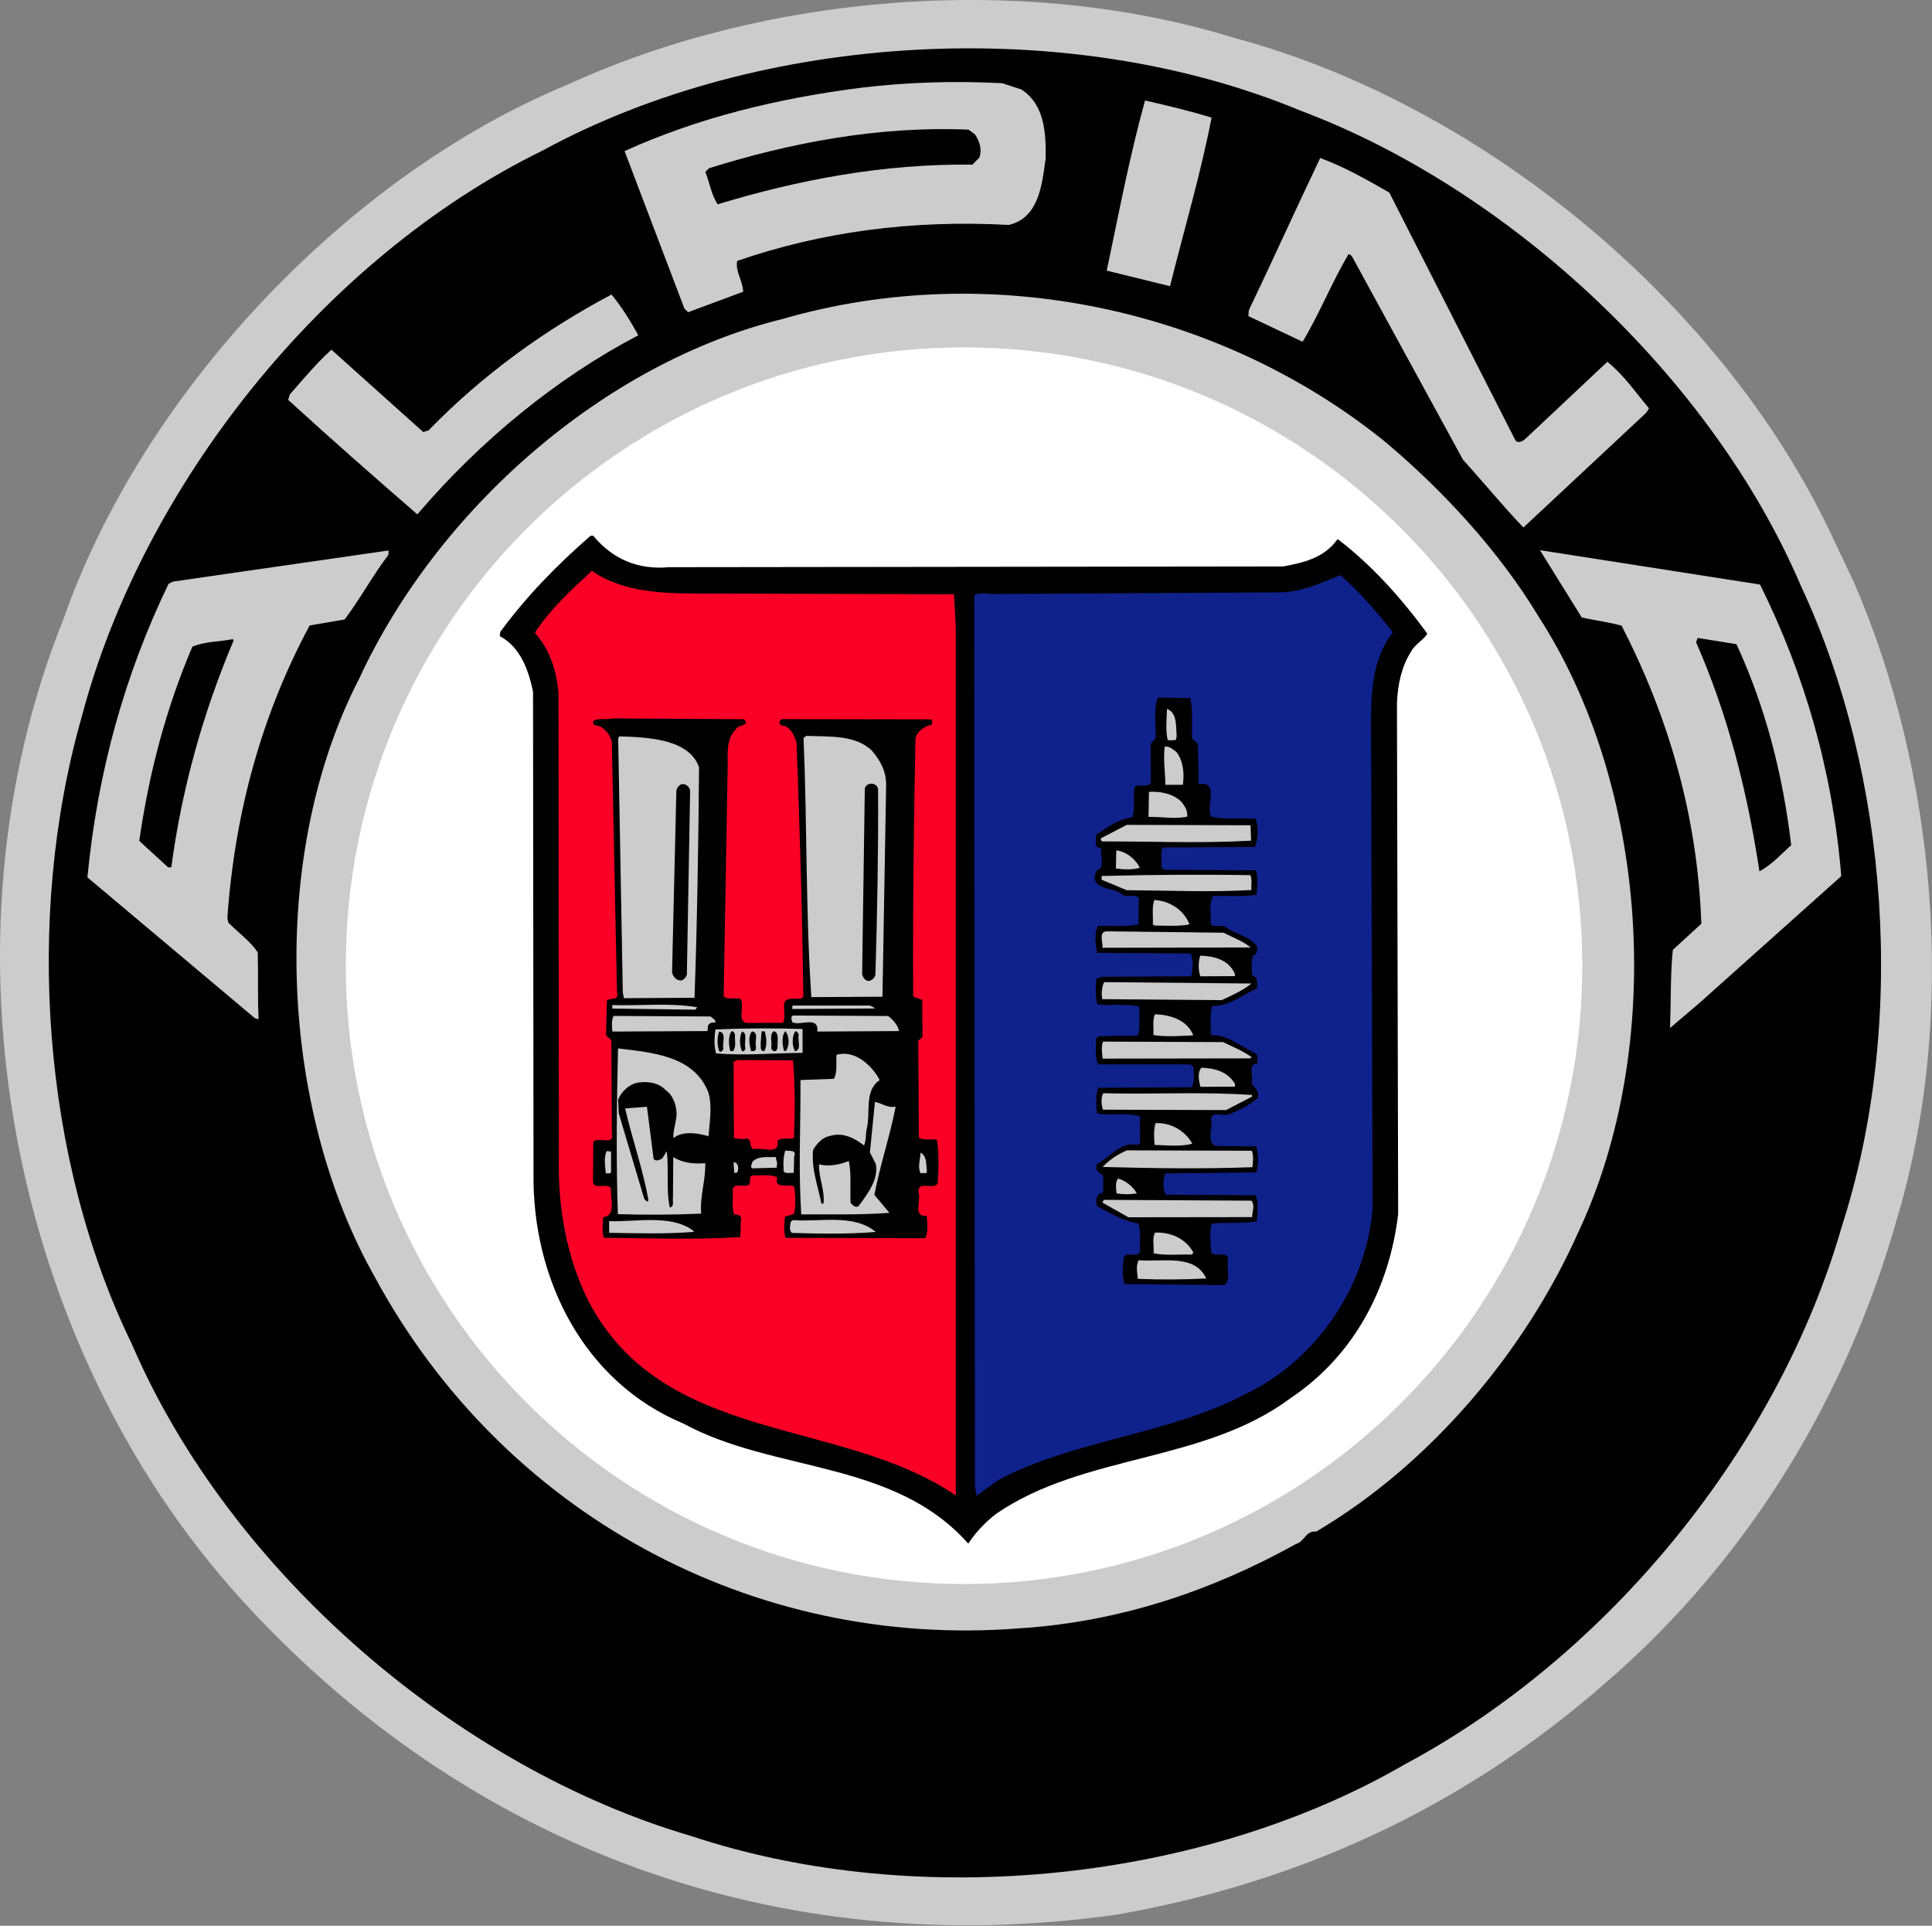
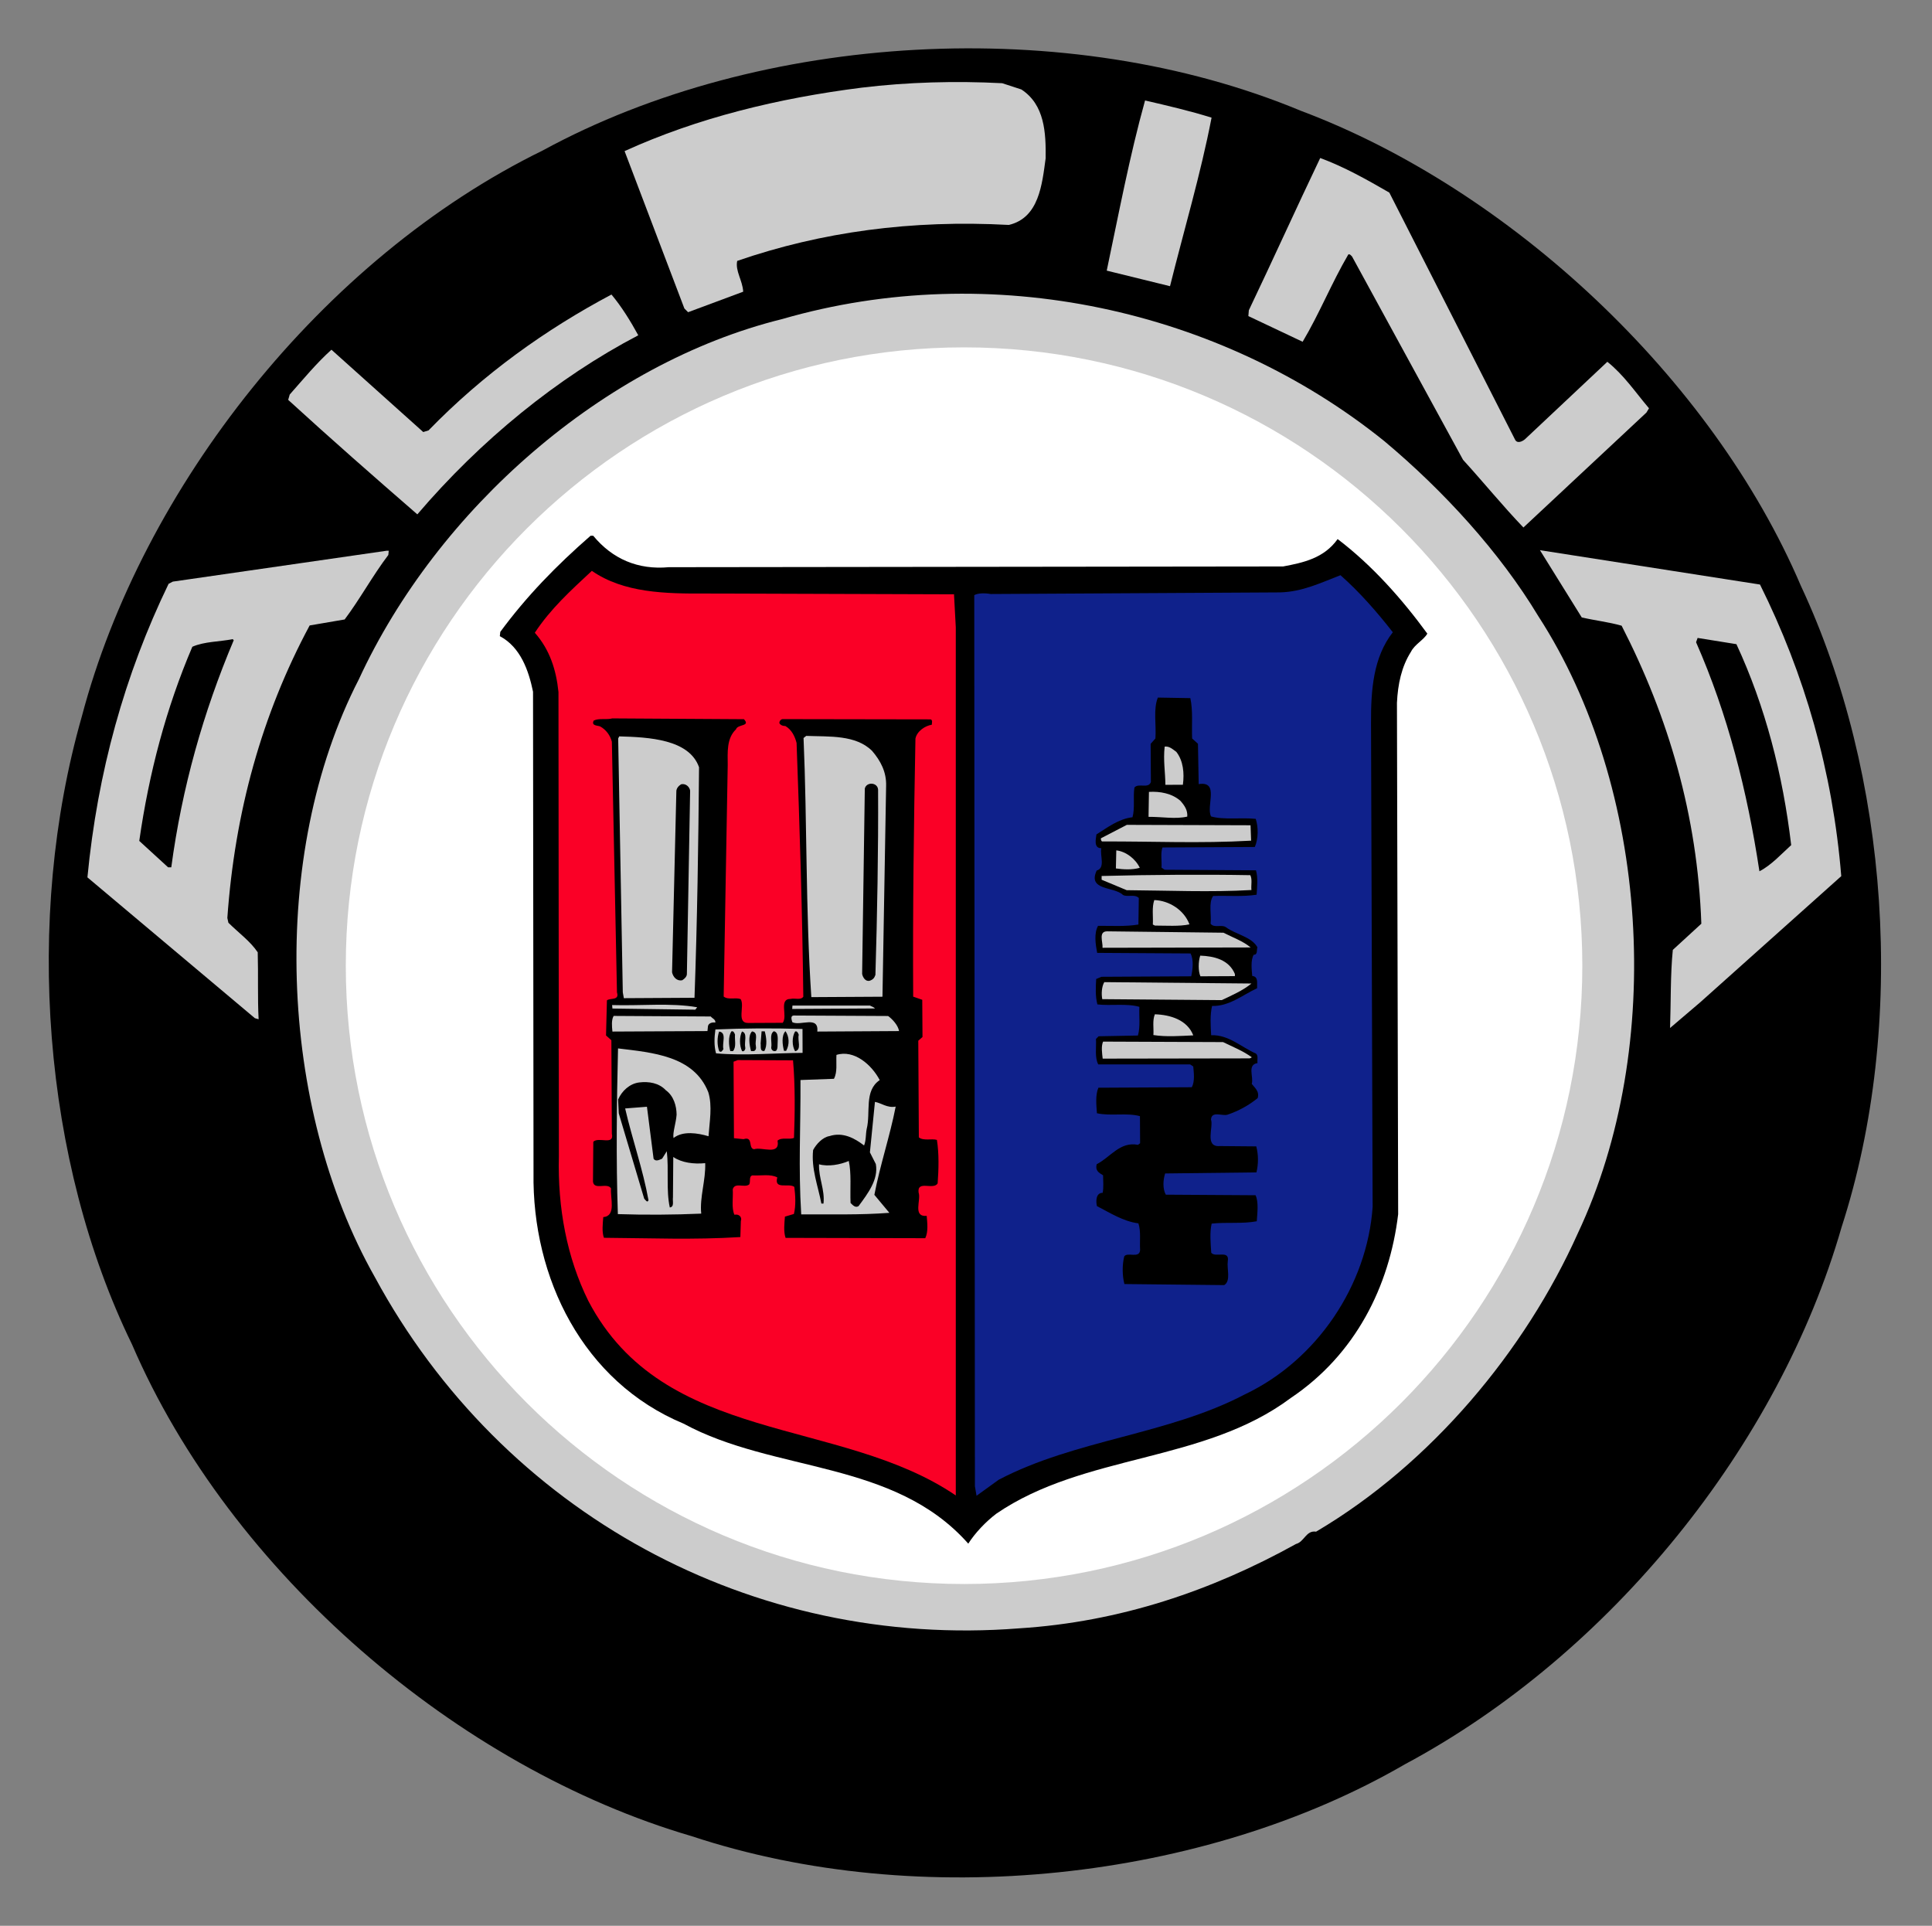
<svg xmlns="http://www.w3.org/2000/svg" xml:space="preserve" style="enable-background:new 0 0 2384.6 2376.7;" viewBox="0 0 2384.6 2376.7" y="0px" x="0px" id="Layer_1" version="1.1">
  <rect x="0" y="0" width="2384.6" height="2376.7" fill="#808080" stroke="none" />
  <style type="text/css">
	.st0{fill-rule:evenodd;clip-rule:evenodd;fill:#CCCCCC;}
	.st1{fill-rule:evenodd;clip-rule:evenodd;}
	.st2{fill-rule:evenodd;clip-rule:evenodd;fill:#FFFFFF;}
	.st3{fill-rule:evenodd;clip-rule:evenodd;fill:#FA0026;}
	.st4{fill-rule:evenodd;clip-rule:evenodd;fill:#0F218B;}
</style>
  <g>
-     <path d="M2288.3,718.8c100.9,232.1,128.7,532.1,53.4,784.2c-61.1,216.6-179.9,419.1-362.5,576.1   c-174.8,152.4-376.8,244.6-600.7,283.8c-419.1,59.3-802.6-83.4-1080.9-389.2C11.5,1658.7-83,1164.4,78.7,763.1   c96.8-276.4,348.3-545.9,622.2-658.8C942.1-6.5,1260.5-34.4,1523.1,46.7c298,79.6,592.9,316.6,732.7,603.5L2288.3,718.8z" class="st0" />
    <path d="M2222.8,723.1c108.7,232.1,131.4,540.6,50.2,791.4c-77.2,268.5-284.2,526.5-539,662.9   c-247.6,143.6-598,182.2-880.3,88.7c-288.2-84.3-569.3-324.6-690.8-607c-110-225.5-133.3-524.9-61.9-774.9   C175.4,602,397.4,319,669.9,185.7c268.5-146.3,647.9-168.7,935.6-49C1863.6,233.6,2113.2,466.2,2222.8,723.1L2222.8,723.1z" class="st1" />
    <path d="M1898.6,760.3c136.8,210.9,157.6,531.3,48.8,761.9c-64.8,144.5-180.6,284.1-323,368.1   c-12.5-1.9-14.4,12.5-24.8,15.2c-103.9,57.6-217.1,96.2-341.5,104.1c-329.5,26-637.8-142-795.4-433.4   c-119.1-210.4-131.3-520.9-19.8-737.8C540,628.2,745.4,448.1,965.3,393.8c258.5-74.8,541.3-12.1,743.3,150.6   C1781.7,605.6,1851,681.3,1898.6,760.3z" class="st0" />
    <path d="M1189.9,1954.9c421.4,0,763.1-341.7,763.1-763.1c0-421.4-341.6-763.1-763.1-763.1s-763.1,341.6-763.1,763.1   C426.8,1613.3,768.4,1954.9,1189.9,1954.9z" class="st2" />
    <path d="M1260.6,110.4c28.9,18.8,30.4,53.6,30,85c-4.4,32.1-8.1,73.4-45.4,82.2c-120-6.5-231.3,8.5-335.3,44.4   c-2.6,12.5,6.7,24.2,7.4,38l-68,25.3l-4.6-4.6l-73.8-194.2c90.2-41.1,189.7-65.3,292.5-78.3c57-6.9,116-8.5,173.6-5.5L1260.6,110.4   z M1495.4,145.2c-13.4,69.5-34,138.5-51.3,208l-78.1-19.2c14.7-69.5,28.1-141,47.3-210C1441,130.4,1468.5,136.8,1495.4,145.2   L1495.4,145.2z" class="st0" />
-     <path d="M1203.3,165.8c5.3,7.8,9.3,18.3,5.4,28.8l-8.5,8.6c-110.1-1.4-215.5,18.9-314.3,48.9   c-7.9-11.1-10-26.8-15.3-39.9l4.6-4.6c100.1-31.3,208.8-52.3,320.2-47.6L1203.3,165.8z" class="st1" />
    <path d="M1714.8,237.7l155,304.5c2.6,5.9,9.2,2.6,12.4-0.1l101.7-95.6c20.4,16.3,34.3,37.2,51.4,57.4l-3.2,5.3   L1880.3,651c-25.1-26.1-49.5-56.1-74.5-83.5l-137-250.9c-1.3-1.3-2.6-3.3-4.6-2.6c-20.8,35.5-35.6,72.9-56.4,107.8l-67-31.7   l0.6-7.2c29.8-62.4,58.3-125.5,88.1-187.9C1659,205.9,1686.6,221.4,1714.8,237.7L1714.8,237.7z M787.8,413.8   c-100,52.3-194.6,129.5-272.7,221c-54.7-47.5-106-92.5-159.4-141.3l1.9-6.6c16.9-19.1,33.2-38.9,51.5-55.3l113.3,101.6l6.5-2   c67.8-69.8,144.8-124.7,225.8-167.7C767.3,378.5,778.5,396.8,787.8,413.8L787.8,413.8z" class="st0" />
    <path d="M732.2,661.2c23.7,28.7,55.3,42.3,93.3,38.8l758.2-0.9c24.9-4.7,50.4-10.1,67.3-33.8   c42.8,32.5,79.7,74.3,110.7,116.7c-4.5,7.9-15.6,13.2-20.2,22.4c-11.7,18.4-16.2,40.1-17.3,63l1.5,631.1   c-10.7,89.2-52.8,173.3-132.5,226.8c-107.7,80.5-254.6,68.3-363.6,142.9c-13,9.9-26.1,23.7-34.5,36.9   c-91.7-103.7-239-87.2-351.4-148.1c-124.2-51.7-187.1-179.9-185.2-309.6l-0.6-593.7c-5.4-26.2-15.4-55-41-68.6l0.6-5.3   c32.5-44.1,69-81.6,111.4-118.6L732.2,661.2z" class="st1" />
    <path d="M479.3,684.9c-19.5,25.7-35.1,54.6-53.9,79.6l-43.2,7.4c-59,109.8-92.4,230.5-101.6,361l1.3,5.9   c13.2,13,27,22.8,36.2,36.5c0.8,27.5-0.3,56.4,1.1,82.6l-4.6-1.3l-206.7-173.8c12.4-129.2,45.8-249.9,100.2-362.3l5.2-2.7   l263.9-38.1l2.6,0L479.3,684.9z M2172.3,721.4c55,110.4,89.8,230.8,100.3,359.9L2098.5,1237l-37.2,31.7c1.1-30.2,0.3-66.2,3.4-96.4   l35.2-32.3c-4.7-133.7-40.7-255.4-98.4-367.8c-15.8-4.5-32.8-6.4-49.2-10.2l-51.6-83L2172.3,721.4z" class="st0" />
    <path d="M872.1,732.5l305.4,1l2.2,40.6l0,1071.5c-143.4-97.5-360.1-61.6-453.5-240c-26.5-53.6-38-114.5-36.4-178.7   l-0.5-572.8c-2.8-27.5-10.8-52.4-29.2-73.2c19.5-29.6,43.6-51.4,70.4-76.4C769.9,731.8,821,732.8,872.1,732.5L872.1,732.5z" class="st3" />
    <path d="M1654.5,709.9c23,20.2,44.8,45,64.6,70.4c-24.1,30.9-27.1,70.9-26.9,112.2l2,597   c-6.7,96.4-68.4,189.1-158,231.5c-94.8,49.7-208.7,55.5-303.5,105.2l-27.4,19.8l-2-11.8l-0.8-1099.7c4.6-2.6,13.1-2.7,20.3-1.4   l357.2-2C1607.4,730.4,1630.3,719.2,1654.5,709.9L1654.5,709.9z" class="st4" />
    <path d="M288.5,790.1c-37.5,88.7-63.9,181.9-77.1,280.3l-3.9,0l-35.6-32.6c12-83.9,33.2-164,65.5-239.6   c15-6.6,33.4-6.1,49.8-9.4L288.5,790.1z M2143.2,795c35.8,77.1,57.3,160.9,67.6,248c-11.7,10.6-24.8,25-39.2,32.3   c-15-98.9-39.1-193.8-78.2-282.7l1.9-5.3L2143.2,795z M1469.2,861.6c3.4,15.7,1.5,32.8,2.2,49.8l7.2,6.5l0.9,49.8   c26.2-4.1,8.7,27.5,15.3,39.9c15.8,4.5,36.7,1.1,55.1,3c3.3,9.8,3.4,24.2-1.1,34.7l-114,0.6c-2.6,7.2-0.6,16.4-1.2,24.9l3.9,2.6   l112.7,0.7c2.7,9.2,1.4,20.3,0.8,30.1c-17,2.7-36,0.9-53.7,1.6c-5.9,8.5-1.8,22.9-3.1,34.1c4,5.9,13.8,0.6,19,4.5   c12.5,9.1,31.5,11.6,38.8,24.7c-1.3,3.3,0.7,9.2-4.6,9.2c-3.9,6.6-2.5,18.4-1.8,26.2c7.2,0.6,5.9,7.8,6,11.8l0,3.3   c-18.3,8.6-34.6,22.5-55.6,21.9c-2.6,11.2-1.8,24.3-1.1,36.1c21.6-0.8,37.4,14.9,55.2,22.6c3.3,2.6,1.4,7.9,2,11.8   c-13.1,2-4.5,17.1-7.1,25.6c3.3,4.6,9.9,9.1,7.3,17.6c-10.4,8.6-23.5,15.9-37.3,20.5c-6.5,2-19.7-5.1-20.3,6   c3.3,9.2-8.3,34.1,10.7,32.7l45.2,0.4c2.7,10.5,2.7,21.6,0.2,32.1l-112.7,1.3c-2.6,7.9-3.2,19,0.8,26.2l110.8,0.7   c4,8.5,2.1,22.3,1.5,32.1c-17.7,3.4-37.3,0.9-55.7,2.9c-2.6,11.2-1.2,24.9-0.5,36c5.3,6.5,22.9-4.1,20.4,10.4   c-1.3,9.8,4.1,24.2-4.4,29.5l-123.2-1.3c-2.7-10.5-2.8-23.6-0.2-34.1c3.9-5.9,19,3.2,19.6-8c-0.7-11.1,1.2-22.9-2.1-32.8   c-19-2.5-34.8-12.9-51.2-21.3c-1.4-5.9-1.4-16.4,7.1-16.4c1.3-6.6,0.6-14.4,0.5-21.6c-5.3-3.2-9.9-5.8-7.9-13.7   c17-8.6,28.7-28.3,51-23.9l2.6-2l-0.2-33.4c-16.4-4.5-36.1,0.2-53.1-3.6c-0.7-9.8-2.1-22.3,1.8-31.5l115.3-0.6   c3.9-7.2,2.5-17.7,1.8-25.6l-3.9-2.6l-113.4,0c-4.6-9.1-2.1-21-2.8-31.4l3.3-3.3l48.5-0.9c3.2-11.2,1.2-23.6,1.8-35.4   c-15.1-4.5-35.4-1.1-51.8-3c-2.7-9.8-2.1-21.6-1.5-31.4l6.5-2.7l110.8-0.6c1.9-8.5,3.2-20.3-0.8-28.2l-115.3-0.7   c-2-10.5-4.1-24.2,1.1-33.4c16.4-0.1,34.1,1.1,49.8-1.6l0.5-32.8c-5.3-5.2-14.4-0.6-19.7-3.8c-10.5-10.4-43.9-5-32.3-30   c11.1-3.3,3.8-18.4,5.7-27.6c-9.8,0.1-6.6-11.8-6-17c13.7-8.6,27.4-19.2,44.5-21.2c3.2-11.2,0.5-24.9,2.4-36.7   c5.2-5.9,17.1,1.9,20.3-6.7l-0.3-47.2l5.9-6.6c1.2-17.1-2.8-36,3-50.5L1469.2,861.6z" class="st1" />
-     <path d="M1452.4,909.5c-1.3,0.7-0.6,2-0.6,3.3c-3.3,1.3-7.2,0.7-10.5,0.7c-2.7-10.5-1.5-26.2-0.9-38.7   C1453.6,880,1451.1,897.1,1452.4,909.5L1452.4,909.5z" class="st0" />
    <path d="M918.2,887.6c8.6,9.1-7.8,5.9-9.8,12.5c-11.7,11.2-10.3,28.2-10.2,44l-5,285.8c5.9,4.6,14.4,0.6,21,3.2   c5.3,8.5-5.7,29.5,9.3,29.4l42.6-0.2c6.5-8.6-5.4-29.5,9.7-29.5c5.2-1.3,12.5,1.9,15.7-2.7c-1.2-105.5-4.4-207.1-8.3-313.2   c-2-7.9-6-16.4-13.9-20.9c-2.6,0-5.3-0.6-7.2-3.2c-0.7-2.6,1.9-5.3,3.9-5.3l182.8,0.3c2.6,1.3,1.3,3.9,1.3,6.6   c-8.5,1.4-18.3,8-20.2,17.1c-2,105.5-3.4,209.7-2.8,318.5l11.2,3.9l0.3,45.9l-5.2,4.6l0.7,119.3c5.9,4.6,15.7,1.2,22.3,3.1   c2.7,17,2.2,36,0.9,53.7c-5.2,8.6-25.6-4.4-23.5,11.3c3.3,9.2-7.7,30.2,10,28.8c0.7,8.5,2.1,19.7-1.8,27.5l-172.4-0.4   c-2.7-7.9-1.4-18.3-0.8-26.2l11.1-3.3c2.6-10.5,1.8-23,0.5-33.4c-6.6-5.2-25.5,4.1-21-11.7c-8.5-4.5-20.3-1.9-30.8-2.5   c-4.6,1.3-1.9,7.9-3.9,11.2c-5.9,4.6-17.7-3.2-20.3,6c0.7,10.5-1.8,23,2.1,31.4c5.2-1.3,9.8,2.6,7.9,7.8l-0.6,19.7   c-58.3,3.6-110.1,1.3-168.4,0.9c-2.7-7.2-1.4-17.7-0.8-25.5c16.4-1.4,8.4-23.6,9.6-35.4c-4.6-7.8-21,2.7-22.3-8.4l0.4-49.2   c6.5-6.6,26.2,5.1,22.9-10l-0.6-115.3l-6.6-5.9l1.1-43.3c3.9-3.3,15.7,0.6,12.4-9.9l-6.3-309.3c-2-7.9-7.3-15-14.5-18.9   c-3.3-1.3-11.2-0.6-7.9-7.2c6.5-3.3,15.7-0.7,22.9-2.7L918.2,887.6z" class="st1" />
    <path d="M862.8,946.9c-0.8,94.4-2.2,190.1-5.6,284.5l-87.2,0.5l-1.3-7.2L763,911.4l1.3-2.6   C800.7,909.8,850.7,912.3,862.8,946.9L862.8,946.9z M1076.4,926.7c10.6,12.4,17.8,26.1,17.3,43.2l-4.5,260.2l-87.8,0.5   c-7.1-106.1-5.1-214.9-9.6-319.8l3.3-2.6C1023.8,909.3,1056.2,906.7,1076.4,926.7L1076.4,926.7z M1451.9,927.9   c8.6,11.1,10,26.2,8.1,40.6l-21.6,0.1c-0.1-15.7-2.8-30.1-0.9-47.2C1443.3,920.7,1447.3,924.6,1451.9,927.9L1451.9,927.9z" class="st0" />
    <path d="M851.8,975.8l-4,226.1c0,3.3-2.6,5.9-5.8,7.9c-6.5,1.3-11.2-3.9-12.5-9.8l5.3-223.5c0-3.3,2.6-6.6,5.9-8.6   C846.5,966.6,851.2,971.2,851.8,975.8L851.8,975.8z M1083.8,974.5c0.4,74.7-1.1,155.3-3.3,228.7c-1.3,3.9-3.2,5.9-7.2,7.2   c-5.2,1.3-8.5-4.5-9.2-8.5l3.3-228.7C1069.4,964.7,1083.1,965.3,1083.8,974.5z" class="st1" />
    <path d="M1456.8,988.2c5.3,5.9,9.2,11.7,8.6,19.6c-14.4,3.4-30.8,0.2-47.8,0.3l0.5-30.8   C1431.8,976.5,1446.3,979.1,1456.8,988.2L1456.8,988.2z M1544.2,1037.5c-62.9,3.6-123.2,0.7-184.1,1c-1.3-1.3-1.3-2.6-1.3-3.9   l32-16.6l152.7,0.5L1544.2,1037.5z M1406.8,1071c-9.2,2.7-20.3,2.1-29.5,0.8l0.5-22.3C1389.7,1050.8,1401.5,1059.9,1406.8,1071z    M1543.2,1080.1c2.7,5.2,0.7,12.4,1.4,18.3c-50.4,2.9-102.9,0.6-154,0.2l-30.9-12.9l0-4.6   C1419.3,1079.5,1487.5,1079.1,1543.2,1080.1L1543.2,1080.1z M1468.1,1140.8c-12.4,2.7-28.8,1.5-42.6,1.5l-2.6-1.3   c0.6-9.8-1.4-21,1.8-30.2C1443.1,1111.4,1461.5,1123.1,1468.1,1140.8L1468.1,1140.8z M1510.1,1151.1c11.2,5.8,24.3,10.4,33.5,18.2   l-182.8,0.4c0.6-7.2-5.4-20.3,5.8-20.3L1510.1,1151.1z M1524.2,1202.1l0,2.6l-42.6,0.2c-2.7-6.5-2.7-17.7-0.2-25.5   C1498.5,1180,1516.9,1184.4,1524.2,1202.1L1524.2,1202.1z M1544.6,1213.8c-10.4,8.6-24.2,14.6-36.6,20.5l-147.5-1.2   c-1.3-6.5-0.7-15.7,2.5-21L1544.6,1213.8z M860.5,1243.1l-2.3,3l-102.3-1.4l-0.4-4.3C791,1241.5,827.7,1237.4,860.5,1243.1   L860.5,1243.1z M1073.8,1241c1.6,1,4.3,1.6,6.2,3.6l-102.2,0.6l0.3-4.2L1073.8,1241z M877.3,1254.5c1.6,2.3,6.2,3.6,5.6,7.5   c-3.9-0.6-8.5,0.7-9.1,4.6l-0.6,5.9l-117.3,0.6c-0.7-6.5-1.4-14.4,1.5-19.3L877.3,1254.5z M1096.2,1253.9   c5.6,4.2,12.2,11.4,13.5,18.6l-100.9,0.6c1.9-20.3-21-6.4-30.9-11.6c-0.7-2.6-2.7-7.8,1.6-8.2L1096.2,1253.9z M1472.8,1277.8   c-15.7,0.7-33.4,2.1-49.2-0.4c0.6-8.5-1.4-17.7,1.8-25.6C1444.5,1252.3,1465.5,1258.8,1472.8,1277.8L1472.8,1277.8z M990.6,1299.4   c-34.4,0.2-71.7,3.7-106.8,0.6c-2.7-9.2-2.1-20.3-0.8-29.5c35.4-1.5,70.8-1.7,107.5-0.6L990.6,1299.4z" class="st0" />
    <path d="M892.9,1294.7c-1.3,2-2.6,4.6-5.2,2.6c-2.7-7.2-2.7-17-0.1-24.2C897.4,1274.4,890.9,1287.5,892.9,1294.7z    M907.2,1276.9c-0.6,6.6,2,15.1-2.5,20.3l-3.3,0c-2-7.2-2.7-17.7,1.2-24.2C905.2,1271.7,906.6,1275,907.2,1276.9z M919.8,1292.6   c0.7,2-1.3,5.9-3.9,4.6c-3.3-6.5-3.4-17.7-0.1-24.2C923,1274.9,918.4,1286,919.8,1292.6L919.8,1292.6z M932.9,1290.6   c0.7,3.3,0,5.9-2.6,6.6l-3.3,0c-2-7.2-4-19,1.2-24.3C936.7,1274.1,931.5,1284.7,932.9,1290.6z M943.9,1272.8   c2,7.2,3.4,17.7-0.5,24.3c-5.9,0.7-4-5.9-4.6-9.2l1.2-15.1L943.9,1272.8z M959.7,1289.7c0,2.6,0,5.2-1.9,7.2   c-3.3,1.3-5.9-1.3-5.9-3.9c1.3-6.6-2.7-16.4,3.2-20.3C961.6,1274,959.7,1283.8,959.7,1289.7L959.7,1289.7z M970.3,1296.9l-2.6,0   c-2-7.2-3.4-19,1.8-24.3C974.1,1279.2,974.8,1289,970.3,1296.9L970.3,1296.9z M985.9,1277.1c-1.9,6.6,4,18.3-4.5,20.3   c-4-6.5-4-17.7-0.1-24.3C983.9,1271.9,985.2,1275.2,985.9,1277.1L985.9,1277.1z" class="st1" />
    <path d="M1509.6,1286.1c11.8,5.8,25,11,35.5,18.8l-2.6,1.3l-181.5,0.3c-0.7-6.5-2.1-15.1,0.5-21L1509.6,1286.1z    M874.2,1347.9c5.3,17,1.5,36.7,0.3,54.4c-13.1-3.9-31.5-7-43.2,2.2c-1.3-6.5,3.2-19,3.8-28.9c-0.1-10.5-3.4-22.9-13.3-30.1   c-8.6-9.1-21-11-32.8-9.6c-11.8,1.4-21.6,10.6-26.1,21.1l0.8,17l31.4,105.3c1.3,1.3,4,5.9,5.3,1.9c-6.8-38-20.1-75.3-28.8-113.2   l26.9-2.1l8.2,64.2c2.6,3.9,7.2,1.3,10.5-0.1l5.8-9.2c2.7,22.9-1,47.9,3.7,69.4c5.9-0.7,3.2-7.9,3.9-12.5l0.4-49.8   c10.5,7.2,25.6,9,39.4,7.6c0.8,21-7,42-4.9,62.3c-34.1,1.5-69.5,1.7-102.9,0.6c-2.3-67.5-1.4-137.6,0.2-204.5   C805.1,1299.1,856.3,1302.8,874.2,1347.9z M1085.8,1333c-19.6,13.2-10.9,40-16.1,60.4c-1.3,6.6-0.6,13.8-3.2,20.3   c-11.8-9.1-26.3-16.9-42.7-11.6c-8.5,1.4-16.3,9.9-20.2,17.2c-2.5,23,6.1,44.5,10.2,66.1l2.6,0c1.9-17.1-6.1-31.4-5.5-48.5   c11.2,3.2,26.2,0.5,36.7-4.1c3.4,15.1,1.5,34.1,2.2,51.8c2.6,2.6,5.9,6.5,9.9,3.9c11.7-15.8,24.7-32.9,21.3-51.9l-7.3-14.4   l6.2-62.3c7.9,1.3,15.1,7.8,25.6,5.8c-7,36.1-19.3,72.2-26.3,108.9l18.5,22.2c-36.7,2.8-70.1,1.7-108.8,1.9   c-3.6-59.6-0.6-105.5-0.9-165.8l41.3-1.5c4.5-8.5,2.5-19,3.1-29.5C1054.1,1295.1,1075.9,1314,1085.8,1333L1085.8,1333z" class="st0" />
    <path d="M978.8,1308.6c2.8,30.8,2.3,67.5,1.2,95.7c-5.9,2.6-15.1-1.2-20.3,3.4c3.4,19-19.6,7.3-28.8,10.6   c-7.9-0.6-0.7-16.4-13.2-12.4l-11.8-1.2l-0.5-94.4l5.2-2L978.8,1308.6z" class="st3" />
-     <path d="M1524.3,1337.8l0,3.3l-42.6,0.2c-2-7.2-4-17.7,1.2-23.6C1499.2,1318.2,1515.7,1322.7,1524.3,1337.8   L1524.3,1337.8z M1545.3,1351.4l0,2l-32,16.6l-152-0.5c-2-5.9-2.7-15.1,0.5-20.3C1421.4,1350.8,1485.7,1347.1,1545.3,1351.4z    M1471.6,1411.4c-13.1,4-31.4,2.1-46.5,1.6c-0.7-8.5-1.4-18.3,1.2-26.9C1445.2,1385.4,1462.3,1395.1,1471.6,1411.4L1471.6,1411.4z    M754.2,1446.8c-1.3,2.6-4.6,0.7-6.5,1.3c-0.7-8.5-2.7-20.3,1.2-27.5l5.3,0.6L754.2,1446.8z M980.2,1427.2l-0.5,20.3   c-4.6-0.6-13.8,2.7-12.5-5.2c-0.7-7.5-0.1-15,1.9-22.3C973.6,1420.7,984,1418.7,980.2,1427.2z M1545,1420.2   c2.6,5.9,1.4,14.4,0.8,20.3c-61.6,2.3-123.9,1.3-184.8-0.3c7.8-8.6,18.9-15.8,30-20.5L1545,1420.2z M1144.1,1445.4   c-0.6,4.6-5.2,1.3-7.9,2.7c-4-9.1-0.1-17-0.1-25.5C1144.6,1427,1142.7,1436.8,1144.1,1445.4z M959.2,1435.2l-0.6,5.9l-30.1,0.8   c-3.3-2,0-5.3,0-7.9c7.2-7.9,19-5.4,28.8-6.1L959.2,1435.2z M910.1,1446.6c-0.6,1.3-2.6,0.7-3.9,0.7l-0.7-13.1   C911.4,1434.8,912.1,1442,910.1,1446.6L910.1,1446.6z M1403.1,1472.8c-8.2,1.4-16.6,1.4-24.9,0.1c-0.7-5.2-2-14.4,1.9-18.4   C1389.3,1457.1,1398.5,1464.3,1403.1,1472.8L1403.1,1472.8z M1544.7,1481.8c4.6,5.9,0.7,13.8,0.8,20.3l-152.7,0.2l-32.2-18.2   l1.9-3.3L1544.7,1481.8z M856.8,1520.3c-33.4,2.8-70.8,1.7-104.9,1.2l-0.1-14.4c33.4,1.1,74.7-8.3,102.3,10.6L856.8,1520.3z    M1080.9,1520.4c-32.8,2.8-69.5,2.3-103.5,1.2c-3.9-3.3-2-9.8-1.4-13.8l2.6-2C1011.4,1508.4,1053.9,1497.6,1080.9,1520.4   L1080.9,1520.4z M1473,1545.8l-1.9,2.6c-15.7-0.6-32.8,1.5-47.2-1.7c0.6-8.5-2.1-19,1.8-25.5   C1445.3,1520.4,1463.7,1528.8,1473,1545.8z M1488.9,1577.8c-27.5,1.5-55,1.6-84.5,0.5c-0.7-7.2-2.7-17,1.2-23   C1435.7,1557.8,1474.3,1547.1,1488.9,1577.8L1488.9,1577.8z" class="st0" />
  </g>
</svg>